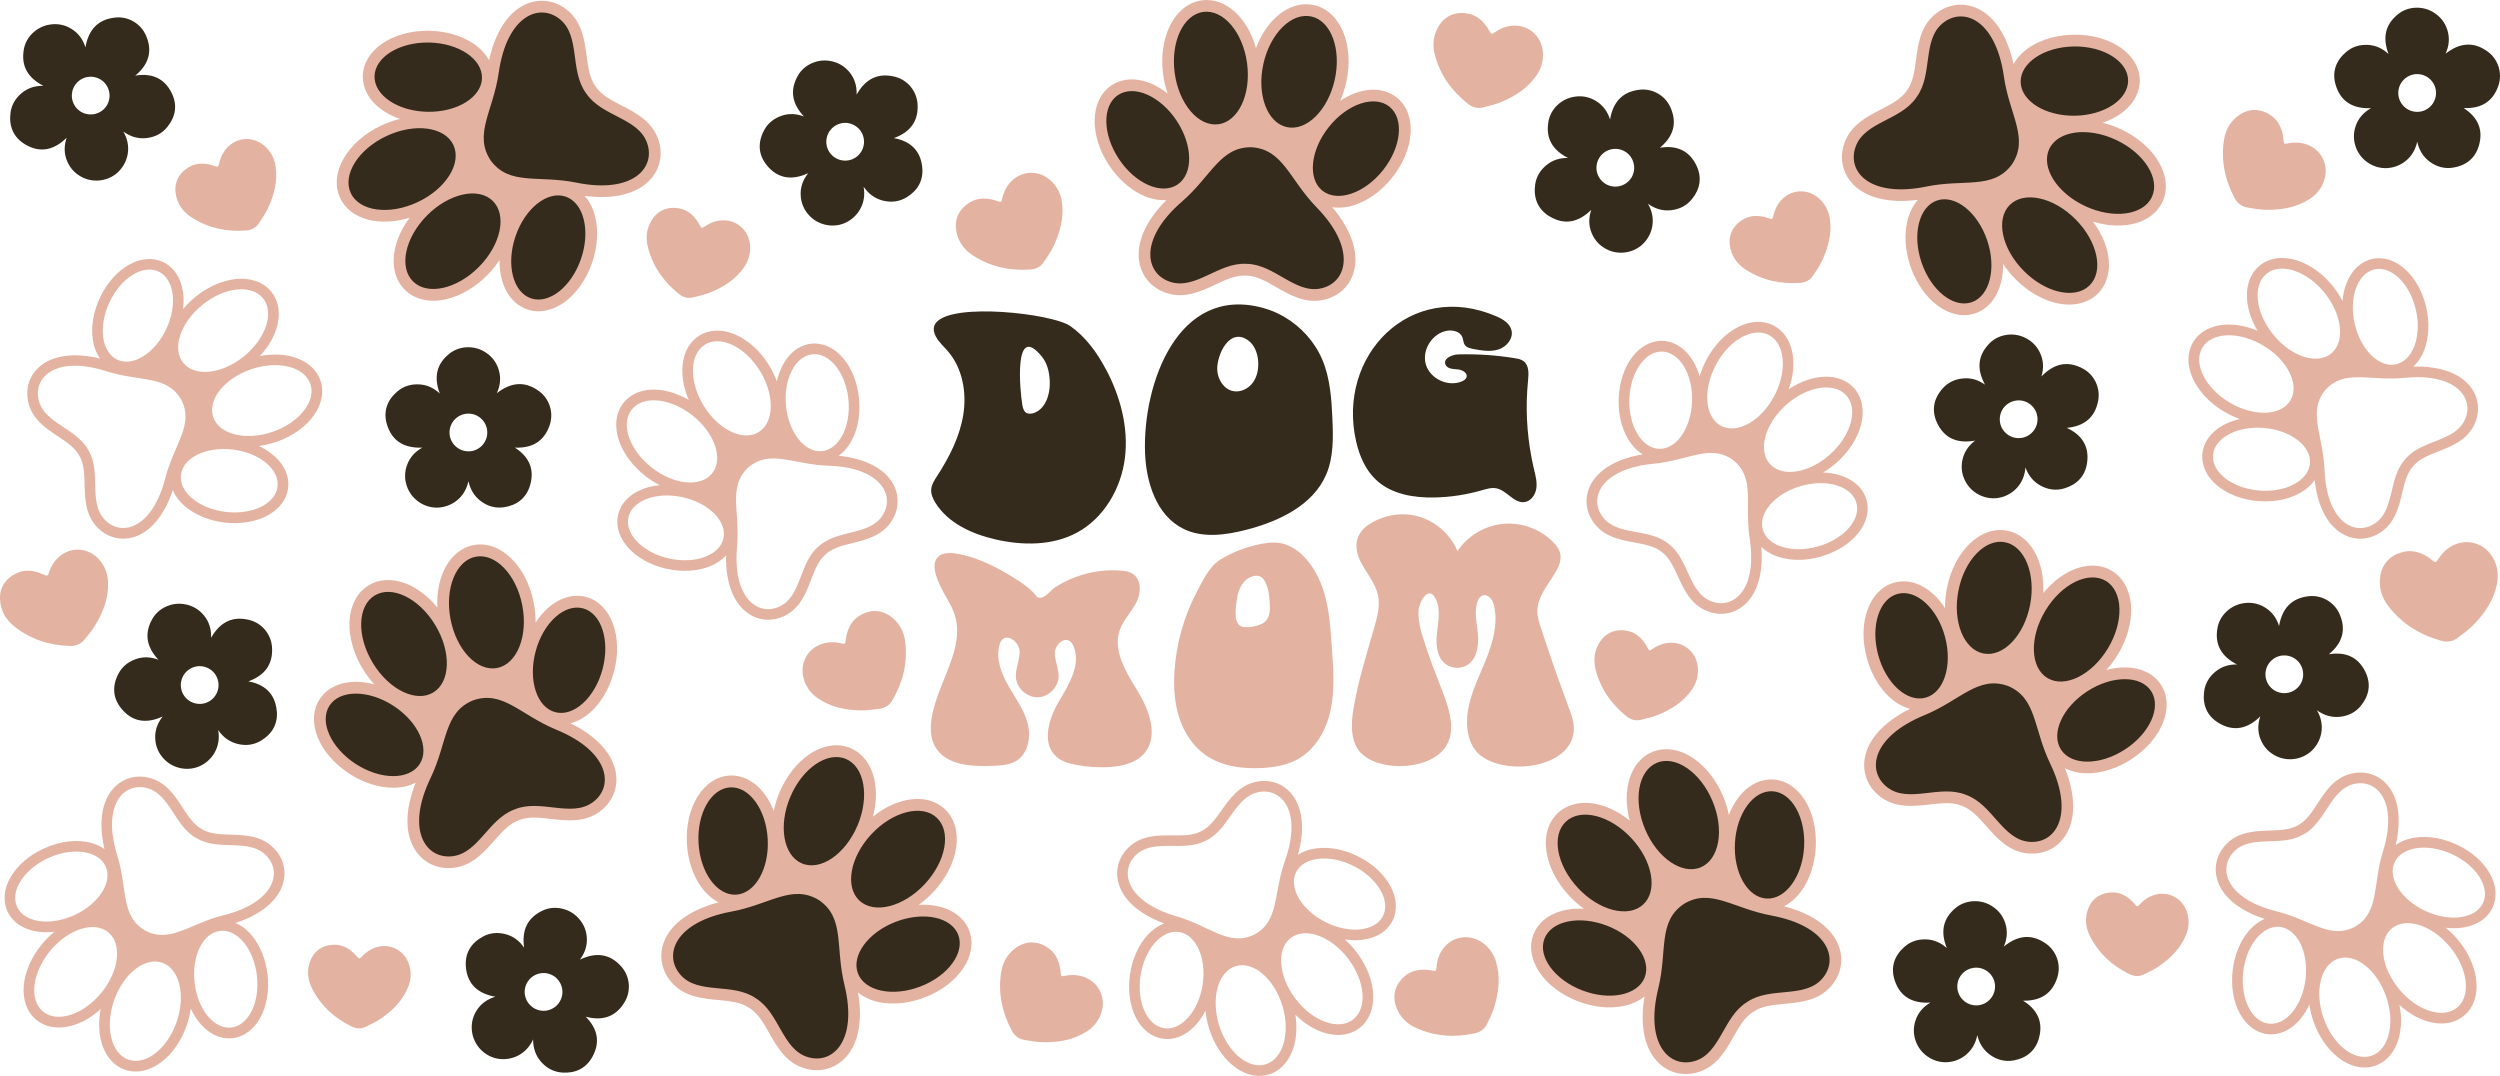
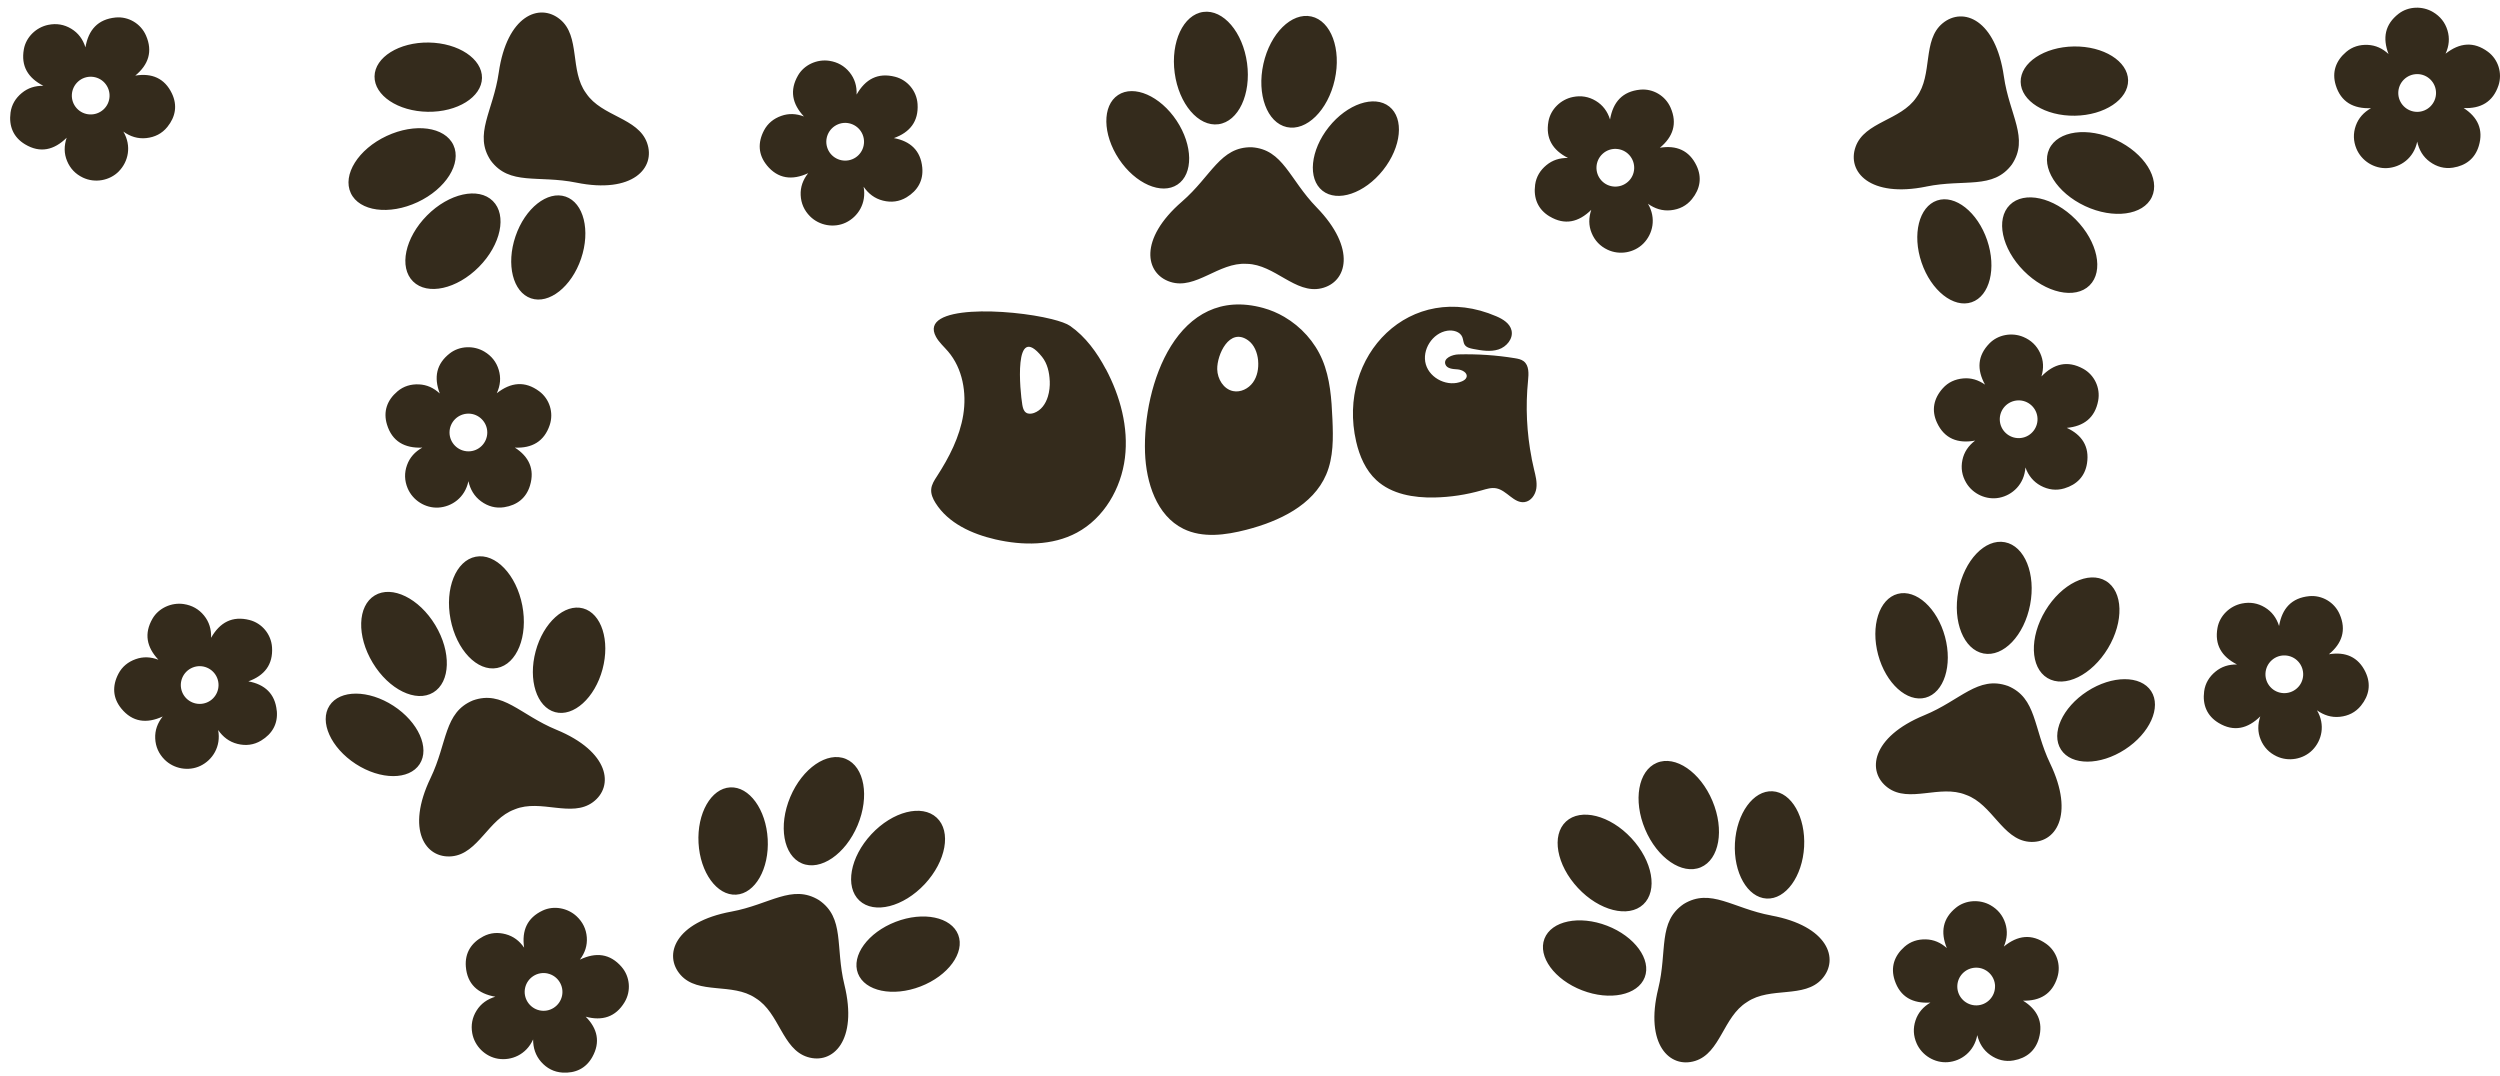
<svg xmlns="http://www.w3.org/2000/svg" id="a" viewBox="0 0 681.18 293.17">
  <defs>
    <style>.b{fill:#e3b2a1;}.c{fill:#342b1c;}</style>
  </defs>
-   <path class="b" d="M264.07,253.56c2.55,6.61-2.77,14.61-12.1,18.2-5.19,2-10.37,2.16-14.38,.77-1.44-.5-2.72-1.21-3.8-2.09,1.38,7.99,0,14.55-3.96,18.25-2.91,2.73-6.84,3.59-10.77,2.35-.11-.03-.22-.07-.33-.11-4.7-1.63-7.05-5.77-9.13-9.43-1.57-2.77-3.06-5.39-5.34-6.8l-.18-.12c-2.26-1.53-5.26-1.81-8.43-2.11-4.29-.4-9.15-.86-12.58-4.71-2.74-3.08-3.57-7.02-2.28-10.79,1.76-5.12,7.18-9.08,15.04-11.1-1.76-.89-3.39-2.29-4.74-4.16-2.29-3.15-3.68-7.38-3.93-11.89-.55-9.99,4.56-18.11,11.64-18.5,5.16-.28,9.72,3.65,12.03,9.67,.34-1.7,.86-3.41,1.56-5.08,1.83-4.36,4.69-8.03,8.06-10.33,3.73-2.56,7.85-3.19,11.28-1.75,5.95,2.5,8.34,10.32,6.12,18.69,6.73-5.46,14.83-6.48,19.56-2.08,5.39,5.03,4.04,14.95-3.09,22.59-1.26,1.35-2.6,2.52-3.99,3.51,6.44-.36,11.89,2.18,13.75,7Zm-82.36-98.56c-8.85-1.95-14.69-8.39-13.31-14.66,1.01-4.57,5.55-7.59,11.36-8.14-1.4-.71-2.76-1.58-4.05-2.6-3.36-2.66-5.87-6.05-7.06-9.55-1.32-3.88-.88-7.62,1.22-10.27,3.63-4.59,11.03-4.77,17.8-.8-3.13-7.2-2.05-14.52,2.94-17.57,5.7-3.48,14.03,.12,18.97,8.19,.87,1.43,1.56,2.89,2.09,4.34,1.25-5.7,4.8-9.85,9.46-10.3,6.39-.61,12.07,5.97,12.94,14.99,.48,5.01-.64,9.57-2.83,12.74-.78,1.13-1.71,2.08-2.75,2.81,7.31,.74,12.69,3.55,14.97,7.89,1.67,3.2,1.46,6.84-.57,9.97-.06,.09-.12,.17-.17,.26-2.56,3.71-6.75,4.75-10.45,5.67-2.8,.7-5.44,1.36-7.23,3.01l-.15,.13c-1.88,1.6-2.86,4.15-3.89,6.84-1.39,3.64-2.98,7.77-7.17,9.83-3.36,1.64-6.99,1.41-9.97-.64-4.04-2.78-6.18-8.47-6.03-15.82-1.2,1.32-2.82,2.4-4.78,3.13-3.31,1.23-7.33,1.42-11.33,.54Zm32.45-44.45c.7,7.29,5.08,12.83,9.78,12.38,4.7-.45,7.94-6.73,7.24-14.02s-5.08-12.83-9.78-12.38-7.94,6.73-7.24,14.02Zm-10.25,16.79c-5.69,5.32-2.21,11.97-3.08,21.6-1.27,14.13,5.8,19.14,11.7,16.26,5.9-2.89,5.2-11.8,10.43-16.25l.05-.04,.05-.04c5.05-4.65,13.81-2.88,17.39-8.39,3.58-5.51-.54-13.13-14.72-13.58-9.67-.3-15.85-4.57-21.82,.44Zm-12.2-16.82c4.03,6.59,10.74,9.83,14.99,7.23,4.25-2.6,4.43-10.04,.4-16.64-4.03-6.59-10.74-9.83-14.99-7.23-4.25,2.6-4.43,10.04-.4,16.64Zm2.35,18.43c3.09-3.9,.69-10.96-5.37-15.75-6.06-4.8-13.47-5.52-16.56-1.61-3.09,3.9-.69,10.96,5.37,15.75,6.06,4.8,13.47,5.52,16.56,1.61Zm-11.73,23.23c7.15,1.58,13.78-.88,14.79-5.49,1.02-4.61-3.96-9.63-11.11-11.21-7.15-1.58-13.78,.88-14.79,5.49s3.96,9.63,11.11,11.21Zm245.72,42.31c-2.33-6.26-4.57-12.56-6.7-18.9-.51-1.51-1.01-3.02-1.51-4.54-.46-1.4-.92-2.82-.96-4.28-.08-3.02,1.59-5.63,3.17-8.07,2.2-3.41,4.93-6.8,1.64-10.46-3.43-3.8-8.65-5.91-13.76-5.54-5.11,.37-9.98,3.2-12.82,7.46-1.95-4.72-6.25-8.4-11.22-9.59-4.34-1.05-9.03-.16-12.77,2.25-3.87,2.49-4.42,6.29-2.3,10.4,1.55,3.01,3.95,5.66,4.65,8.97,.6,2.88-.18,5.84-.99,8.67-2.11,7.38-4.44,14.73-5.71,22.3-.72,4.33-.84,9.43,2.42,12.37,5.49,4.95,19.1,4.25,22.98-2.49,2.25-3.91,1-8.85-.55-13.09-1.59-4.35-3.42-8.6-4.86-13-1.11-3.4-2.46-6.99-2.25-10.63,.12-2.13,2.69-7.12,4.67-3.17,1.38,2.74,.74,6,.38,9.05-.36,3.05-.23,6.58,2.11,8.57,1.76,1.5,4.57,1.6,6.43,.23,2.5-1.84,2.86-5.42,2.56-8.51-.26-2.67-1.02-5.71-.14-8.41,1.03-3.14,3.81-2.08,4.51,.74,1.2,4.85-.18,9.97-2.03,14.61-1.85,4.65-4.19,9.17-5.02,14.1-.7,4.19-.13,9.56,3.48,12.35,8.31,6.43,29.71,2.42,24.59-11.37Zm-66.77-31.16c1.04,4.3,1.31,8.75,1.62,13.17,.39,5.6,.83,11.27-.31,16.77-1.13,5.49-4.09,10.88-9,13.6-2.91,1.62-6.3,2.19-9.62,2.38-5.43,.31-11.17-.43-15.6-3.59-3.43-2.45-5.81-6.19-7.09-10.2-1.28-4.01-1.53-8.3-1.27-12.5,.47-7.54,2.57-14.97,6.07-21.65,1.56-2.97,3.47-7.04,6.39-8.82,3.33-2.04,7.06-3.47,10.89-4.24,1.94-.39,3.95-.61,5.88-.19,1.02,.22,1.99,.61,2.9,1.13,1.16,.66,2.22,1.53,3.16,2.49,3.09,3.17,4.95,7.37,5.99,11.68Zm-15.45-.62c-.12-1.49-.43-2.93-1.14-4.24-.26-.47-.57-.92-1.01-1.22-.66-.44-1.53-.47-2.29-.25-2.8,.8-3.99,3.63-4.38,6.29-.31,2.14-1.2,7.31,1.92,7.57,1.59,.13,3.21-.14,4.67-.77,2.95-1.27,2.45-4.69,2.24-7.38Zm-33.97,42.47c3.86-4.64,1.3-11.66-1.85-16.81-2.48-4.07-5.35-8.62-5.45-13.15-.03-1.21,.14-2.42,.57-3.62,.97-2.71,3.12-4.81,4.45-7.37s1.51-6.21-.87-7.83c-.95-.64-2.14-.83-3.28-.92-4.14-.35-8.35,.27-12.25,1.71-2,.74-3.91,1.69-5.71,2.84-1.14,.74-2.45,2.64-3.84,2.84-1.1,.16-1.31-.59-2.02-1.36-1.44-1.55-3.33-2.77-5.1-3.9-4.43-2.82-9.45-5.41-14.62-6.52-1.94-.41-4.92-.92-6.43,.79-1.83,2.08-.19,5.77,.77,7.84,1.18,2.57,2.92,4.88,3.82,7.56,3.17,9.43-4.77,18.78-6.24,28.61-.38,2.54-.29,5.25,.95,7.5,2.85,5.15,9.98,5.54,15.86,5.28,2.16-.1,4.43-.22,6.28-1.35,3.28-2.02,4.08-6.61,3.08-10.33-1.01-3.72-3.38-6.89-5.29-10.24-1.9-3.35-3.38-7.29-2.37-11.01,.13-.49,.31-.98,.65-1.36,1.62-1.84,4.72,.6,4.83,3.05,.11,2.44-1.21,4.8-.99,7.24,.26,2.93,3.06,5.4,6,5.31s5.57-2.74,5.64-5.69c.05-2.14-1.07-4.18-1.05-6.32s2.31-4.49,4.08-3.28c.49,.34,.81,.88,1.04,1.44,2.1,4.99-1.3,10.41-4.05,15.08-2.75,4.67-4.71,11.33-.67,14.94,1.46,1.31,3.43,1.87,5.35,2.25,3.07,.59,6.21,.79,9.32,.58,3.47-.24,7.17-1.13,9.39-3.8ZM75.2,120.42c-1.58,.54-3.16,.9-4.69,1.1,5.29,2.46,8.57,6.83,7.99,11.47-.79,6.37-8.45,10.48-17.44,9.37-5-.62-9.2-2.71-11.82-5.53-.94-1.01-1.66-2.12-2.15-3.29-2.32,6.97-6.23,11.62-10.96,12.89-3.49,.94-6.99-.06-9.61-2.73-.07-.07-.15-.15-.21-.23-3.06-3.31-3.17-7.62-3.26-11.43-.07-2.89-.14-5.61-1.36-7.71l-.1-.17c-1.16-2.19-3.43-3.69-5.83-5.29-3.25-2.15-6.94-4.6-8.03-9.14-.87-3.64,.15-7.13,2.79-9.59,3.59-3.34,9.61-4.18,16.75-2.44-1.03-1.46-1.73-3.28-2.01-5.35-.48-3.5,.21-7.47,1.94-11.17,3.83-8.21,11.39-12.51,17.2-9.8,4.24,1.98,6.2,7.07,5.48,12.86,1-1.21,2.14-2.35,3.42-3.39,3.33-2.7,7.18-4.41,10.85-4.81,4.08-.45,7.63,.8,9.76,3.42,3.69,4.54,2.25,11.81-3.1,17.55,7.71-1.48,14.62,1.16,16.51,6.7,2.16,6.32-3.17,13.67-12.13,16.73Zm-25.26-21.53c3.14,3.87,10.54,3.06,16.54-1.81,6-4.87,8.32-11.95,5.18-15.81-3.14-3.87-10.54-3.06-16.54,1.81-6,4.87-8.32,11.95-5.18,15.81Zm-17.98-.88c4.28,2,10.26-1.76,13.36-8.4,3.1-6.64,2.14-13.64-2.14-15.63-4.28-2-10.26,1.77-13.36,8.4-3.1,6.64-2.14,13.64,2.14,15.63Zm17.4,10.84c-3.95-6.72-11.2-4.76-20.41-7.71-13.52-4.32-19.95,1.49-18.41,7.88,1.53,6.38,10.38,7.64,13.59,13.72l.03,.06,.03,.06c3.44,5.94-.2,14.11,4.4,18.8,4.59,4.69,12.93,2.33,16.46-11.41,2.4-9.37,7.91-14.47,4.32-21.39Zm14.15,13.65c-7.27-.9-13.63,2.16-14.21,6.85-.58,4.69,4.84,9.22,12.11,10.12,7.27,.9,13.63-2.16,14.21-6.85,.58-4.69-4.84-9.22-12.11-10.12Zm10.74-4.83c7.31-2.5,11.93-8.34,10.32-13.05-1.61-4.71-8.84-6.51-16.15-4.01-7.31,2.5-11.93,8.34-10.32,13.05,1.61,4.71,8.84,6.51,16.15,4.01Zm.24,113.3c2.65,2.64,3.62,6.15,2.65,9.63-1.31,4.73-5.99,8.61-12.98,10.87,1.64,.7,3.19,1.88,4.52,3.5,2.24,2.73,3.74,6.47,4.21,10.53,1.05,9-3.13,16.63-9.5,17.37-4.65,.54-8.99-2.76-11.41-8.08-.21,1.55-.59,3.13-1.13,4.68-1.42,4.04-3.8,7.52-6.72,9.79-3.24,2.52-6.92,3.32-10.11,2.21-5.52-1.93-8.11-8.87-6.57-16.56-5.78,5.31-13.06,6.68-17.57,2.96-5.15-4.25-4.47-13.3,1.55-20.6,1.06-1.29,2.22-2.42,3.42-3.39-5.8,.68-10.87-1.32-12.82-5.57-2.67-5.84,1.7-13.36,9.94-17.13,4.58-2.09,9.26-2.52,12.96-1.49,1.33,.37,2.52,.94,3.55,1.68-1.69-7.15-.79-13.16,2.57-16.72,2.48-2.63,5.98-3.62,9.61-2.72,.1,.03,.2,.05,.3,.08,4.34,1.21,6.7,4.83,8.78,8.02,1.57,2.42,3.06,4.7,5.2,5.85l.17,.1c2.13,1.26,4.86,1.35,7.74,1.44,3.9,.13,8.32,.27,11.63,3.57Zm-54.22,18.37c6.66-3.05,10.47-9,8.51-13.29-1.96-4.29-8.95-5.31-15.62-2.26-6.66,3.05-10.47,9-8.51,13.29s8.95,5.31,15.62,2.26Zm7.3,21.22c4.91-5.96,5.78-13.36,1.94-16.53-3.84-3.17-10.94-.9-15.85,5.06-4.91,5.96-5.78,13.36-1.94,16.53,3.84,3.17,10.94,.9,15.85-5.06Zm16.65-8.24c-4.7-1.65-10.58,2.93-13.13,10.22-2.55,7.29-.81,14.53,3.89,16.18,4.7,1.65,10.58-2.93,13.13-10.22,2.55-7.29,.81-14.53-3.89-16.18Zm15.76-8.69c-4.69,.55-7.81,6.88-6.96,14.16,.85,7.28,5.33,12.73,10.02,12.19,4.69-.55,7.81-6.88,6.96-14.16-.85-7.28-5.33-12.73-10.02-12.19Zm12.46-20.62c-4.65-4.63-12.85-1.06-18.76-4.55l-.05-.03-.06-.03c-6.05-3.25-7.24-12.11-13.61-13.7-6.37-1.58-12.23,4.8-8.02,18.35,2.87,9.24,.86,16.47,7.55,20.47,6.89,3.64,12.03-1.82,21.42-4.15,13.77-3.42,16.2-11.74,11.54-16.37Zm423.78-81.36c-3.93,1.13-7.96,1.19-11.34,.17-2-.6-3.68-1.58-4.97-2.82,.61,7.33-1.16,13.14-5.02,16.17-2.84,2.23-6.45,2.69-9.91,1.26-4.32-1.79-6.16-5.81-7.78-9.36-1.2-2.62-2.33-5.1-4.31-6.59l-.16-.12c-1.89-1.53-4.57-2.02-7.41-2.55-3.75-.69-7.99-1.47-10.79-5.01-.06-.08-.13-.16-.19-.25-2.23-3-2.67-6.62-1.2-9.92,1.99-4.48,7.19-7.62,14.44-8.82-1.08-.67-2.06-1.55-2.92-2.63-2.38-3.02-3.79-7.5-3.62-12.53,.3-9.05,5.56-15.98,11.97-15.77,4.68,.16,8.48,4.07,10.09,9.68,.44-1.48,1.03-2.98,1.81-4.46,4.42-8.37,12.51-12.48,18.41-9.37,5.17,2.73,6.71,9.97,4.04,17.35,6.5-4.39,13.9-4.67,17.81-.32,2.26,2.51,2.94,6.22,1.86,10.17-.97,3.56-3.26,7.1-6.44,9.97-1.22,1.1-2.53,2.05-3.88,2.85,5.84,.18,10.56,2.92,11.85,7.42,1.77,6.17-3.66,12.96-12.37,15.46Zm-9.6-41.28c-5.74,5.17-7.7,12.35-4.37,16.06,3.33,3.7,10.69,2.52,16.43-2.65,5.74-5.17,7.7-12.35,4.37-16.06-3.33-3.7-10.69-2.52-16.43,2.65Zm-34.56,11.93c4.72,.16,8.74-5.65,8.98-12.97,.24-7.32-3.39-13.38-8.11-13.54-4.72-.16-8.74,5.65-8.98,12.97-.24,7.32,3.39,13.38,8.11,13.54Zm24.69,24.5c-1.47-9.56,1.59-16.42-4.43-21.37-6.27-4.63-12.17,.02-21.8,.93-14.13,1.34-17.76,9.21-13.84,14.48,3.92,5.27,12.55,2.95,17.88,7.28l.05,.04,.05,.04c5.5,4.11,5.36,13.05,11.43,15.56,6.07,2.51,12.81-2.94,10.66-16.96Zm6.69-38.92c3.61-6.83,2.96-14.25-1.44-16.58-4.4-2.32-10.9,1.33-14.5,8.16s-2.96,14.25,1.44,16.58c4.4,2.32,10.9-1.33,14.5-8.16Zm22.37,29.1c-1.3-4.54-8.07-6.58-15.11-4.55-7.04,2.02-11.69,7.34-10.38,11.88,1.3,4.54,8.07,6.58,15.11,4.55,7.04-2.02,11.69-7.34,10.38-11.88Zm109.37-.46c-9.03-.79-15.66-6.41-15.1-12.81,.41-4.66,4.52-8.25,10.21-9.55-1.46-.52-2.92-1.19-4.36-2.05-8.12-4.86-11.79-13.16-8.36-18.89,3.01-5.02,10.32-6.16,17.55-3.1-4.03-6.73-3.91-14.13,.64-17.81,2.63-2.12,6.37-2.6,10.26-1.31,3.51,1.16,6.92,3.64,9.61,6.97,1.03,1.28,1.91,2.64,2.64,4.03,.5-5.82,3.48-10.38,8.04-11.43,6.25-1.44,12.74,4.35,14.77,13.18,.92,3.99,.76,8.01-.44,11.33-.71,1.96-1.77,3.59-3.09,4.81,7.35-.22,13.06,1.87,15.87,5.89,2.07,2.96,2.34,6.59,.73,9.96-2.02,4.22-6.13,5.83-9.76,7.26-2.69,1.06-5.22,2.05-6.81,3.95l-.13,.15c-1.63,1.8-2.27,4.45-2.94,7.26-.89,3.71-1.9,7.9-5.58,10.5-.08,.06-.17,.12-.26,.18-3.12,2.06-6.75,2.31-9.97,.66-4.37-2.23-7.22-7.59-8.03-14.9-.72,1.04-1.66,1.98-2.79,2.77-3.15,2.22-7.69,3.38-12.71,2.94Zm26.42-48.28c1.64,7.14,6.7,12.07,11.3,11.01,4.6-1.06,7-7.7,5.36-14.84-1.64-7.14-6.7-12.07-11.3-11.01-4.6,1.06-7,7.7-5.36,14.84Zm-7.98,17.97c-4.96,6.01-.64,12.16-.25,21.82,.57,14.18,8.23,18.23,13.71,14.6,5.47-3.63,3.62-12.37,8.23-17.46l.04-.05,.04-.05c4.41-5.27,13.32-4.65,16.16-10.57,2.83-5.92-2.24-12.95-16.36-11.55-9.62,.95-16.31-2.47-21.57,3.27Zm-14.27-15.09c4.85,6.01,11.92,8.35,15.8,5.23,3.88-3.13,3.09-10.53-1.76-16.55-4.85-6.01-11.92-8.35-15.8-5.23-3.88,3.13-3.09,10.53,1.76,16.55Zm4.72,17.97c2.56-4.27-.74-10.95-7.36-14.92-6.63-3.97-14.07-3.72-16.63,.55-2.56,4.27,.74,10.95,7.36,14.92,6.63,3.97,14.07,3.72,16.63-.55Zm-8.62,24.55c7.3,.64,13.54-2.66,13.96-7.36,.41-4.7-5.17-9.03-12.47-9.67s-13.54,2.66-13.96,7.36c-.41,4.7,5.17,9.03,12.47,9.67Zm63.75,113.57c-1.95,4.26-7.02,6.26-12.82,5.57,1.2,.97,2.35,2.1,3.42,3.39,6.02,7.3,6.7,16.35,1.55,20.6-4.51,3.72-11.79,2.35-17.57-2.96,1.54,7.69-1.05,14.63-6.57,16.56-3.19,1.12-6.87,.31-10.11-2.21-2.91-2.27-5.3-5.74-6.72-9.79-.54-1.55-.92-3.12-1.13-4.68-2.42,5.31-6.76,8.62-11.41,8.08-6.37-.74-10.55-8.37-9.5-17.37,.47-4.06,1.97-7.8,4.21-10.53,1.33-1.61,2.88-2.79,4.52-3.5-7-2.26-11.68-6.14-12.98-10.87-.96-3.48,0-6.99,2.65-9.63,3.31-3.3,7.73-3.44,11.63-3.57,2.88-.1,5.61-.19,7.74-1.44l.17-.1c2.14-1.15,3.63-3.44,5.2-5.85,2.08-3.2,4.43-6.81,8.78-8.02,.1-.03,.2-.05,.3-.08,3.63-.9,7.13,.09,9.61,2.72,3.36,3.57,4.26,9.57,2.57,16.72,1.03-.74,2.23-1.31,3.55-1.68,3.71-1.03,8.38-.61,12.96,1.49,8.24,3.77,12.6,11.29,9.94,17.13Zm-57.96,5.35c-4.69-.55-9.18,4.91-10.02,12.19-.85,7.28,2.27,13.62,6.96,14.16,4.69,.55,9.18-4.91,10.02-12.19,.85-7.28-2.27-13.62-6.96-14.16Zm20.5-.1c6.68-4,4.67-11.24,7.55-20.47,4.21-13.55-1.65-19.93-8.02-18.35-6.37,1.58-7.56,10.44-13.61,13.7l-.06,.03-.06,.03c-5.92,3.49-14.11-.08-18.76,4.55-4.65,4.63-2.23,12.95,11.54,16.37,9.39,2.33,14.53,7.8,21.42,4.15Zm8.39,19c-2.55-7.29-8.43-11.87-13.13-10.22-4.7,1.65-6.44,8.89-3.89,16.18s8.43,11.87,13.13,10.22c4.7-1.65,6.44-8.89,3.89-16.18Zm1.58-18.51c-3.84,3.17-2.97,10.57,1.94,16.53,4.91,5.96,12.01,8.22,15.85,5.06,3.84-3.17,2.97-10.57-1.94-16.53-4.91-5.96-12.01-8.22-15.85-5.06Zm16.35-20.24c-6.66-3.05-13.65-2.03-15.62,2.26-1.96,4.29,1.85,10.24,8.51,13.29,6.66,3.05,13.65,2.03,15.62-2.26,1.96-4.29-1.85-10.24-8.51-13.29Zm-288.65,18.18c-2.11,4.18-7.26,5.97-13.03,5.06,1.16,1.02,2.27,2.19,3.28,3.53,5.73,7.54,6.04,16.61,.73,20.65-4.66,3.54-11.87,1.88-17.44-3.66,1.24,7.75-1.63,14.58-7.22,16.29-3.23,.99-6.88,.04-10.01-2.61-2.82-2.38-5.07-5.95-6.32-10.05-.48-1.57-.79-3.16-.95-4.72-2.63,5.21-7.1,8.34-11.72,7.62-6.34-.99-10.21-8.78-8.8-17.73,.63-4.04,2.28-7.72,4.62-10.35,1.39-1.56,2.98-2.68,4.65-3.31-6.9-2.54-11.42-6.6-12.54-11.37-.82-3.52,.28-6.99,3.03-9.52,3.44-3.16,7.86-3.13,11.77-3.1,2.89,.02,5.61,.04,7.79-1.13l.18-.09c2.19-1.07,3.76-3.29,5.43-5.64,2.21-3.11,4.7-6.63,9.09-7.67,.1-.02,.2-.05,.3-.07,3.66-.76,7.12,.37,9.5,3.1,3.22,3.7,3.87,9.74,1.9,16.81,1.06-.7,2.28-1.22,3.62-1.53,3.74-.89,8.4-.27,12.89,2,8.08,4.09,12.15,11.78,9.25,17.51Zm-58.13,3.05c-4.66-.73-9.37,4.54-10.5,11.78-1.13,7.24,1.73,13.69,6.39,14.43,4.66,.73,9.37-4.54,10.5-11.78,1.13-7.24-1.73-13.69-6.39-14.43Zm20.49,.72c6.84-3.73,5.12-11.04,8.35-20.16,4.75-13.37-.86-19.98-7.29-18.66-6.43,1.33-7.97,10.13-14.14,13.14l-.06,.03-.06,.03c-6.05,3.25-14.1-.65-18.93,3.8-4.83,4.44-2.74,12.85,10.88,16.81,9.29,2.7,14.21,8.37,21.24,5Zm7.63,19.32c-2.26-7.39-7.96-12.19-12.72-10.73-4.76,1.46-6.79,8.63-4.53,16.01,2.26,7.39,7.96,12.19,12.72,10.73s6.79-8.63,4.53-16.01Zm2.31-18.43c-3.97,3.01-3.39,10.44,1.28,16.59,4.67,6.15,11.67,8.7,15.64,5.68,3.97-3.01,3.39-10.44-1.28-16.59-4.67-6.15-11.67-8.7-15.64-5.68Zm17.14-19.58c-6.54-3.31-13.56-2.57-15.69,1.64-2.13,4.21,1.44,10.31,7.97,13.62,6.54,3.31,13.56,2.57,15.69-1.64,2.13-4.21-1.44-10.31-7.97-13.62Zm-201.59-52.82c2.6-9.66-.73-18.66-7.57-20.5-4.99-1.34-10.26,1.57-13.76,6.98,.02-1.71-.13-3.48-.48-5.29-1.97-10.26-9.19-17.21-16.43-15.82-6.34,1.22-10.29,8.37-9.85,17.02-5.46-6.73-13.18-9.41-18.71-6.07-3.19,1.92-5.1,5.62-5.24,10.15-.12,4.07,1.15,8.55,3.6,12.6,.94,1.55,2.01,2.98,3.18,4.26-6.22-1.68-12.09-.32-14.9,4.02-3.86,5.94-.31,14.86,8.08,20.31,3.79,2.46,8.02,3.82,11.92,3.83,2.31,0,4.4-.48,6.15-1.38-3,7.54-3,14.25,.1,18.69,2.28,3.27,5.95,4.92,10.06,4.52,5.14-.5,8.37-4.15,11.22-7.38,2.11-2.39,4.1-4.64,6.67-5.57l.2-.08c2.49-1.01,5.48-.67,8.64-.3,4.18,.48,8.91,1.02,13-1.82,.09-.06,.19-.13,.28-.2,3.32-2.45,4.94-6.13,4.45-10.09-.66-5.37-5.14-10.36-12.41-13.96,1.35-.36,2.68-.97,3.93-1.84,3.49-2.42,6.41-6.7,7.86-12.07ZM111.61,59.34c-5.18,6.94-5.89,15.08-1.3,19.63,2.65,2.62,6.7,3.57,11.12,2.59,3.98-.88,8-3.22,11.33-6.58,1.28-1.29,2.4-2.68,3.35-4.13-.11,6.44,2.66,11.79,7.55,13.46,6.71,2.28,14.48-3.35,17.7-12.81,1.45-4.28,1.74-8.71,.79-12.49-.56-2.24-1.54-4.15-2.85-5.63,8.05,1.06,14.55-.59,18.09-4.68,2.61-3.02,3.31-6.97,1.92-10.86-1.74-4.86-6.08-7.1-9.91-9.07-2.83-1.46-5.5-2.84-7.03-5.1l-.13-.18c-1.59-2.16-1.99-5.15-2.41-8.3-.56-4.17-1.19-8.89-4.95-12.16-.09-.07-.17-.15-.26-.22-3.19-2.62-7.15-3.29-10.87-1.85-5.04,1.96-8.78,7.53-10.49,15.45-.68-1.22-1.6-2.36-2.75-3.36-3.21-2.79-8.07-4.58-13.63-4.66-10-.15-17.92,5.28-18.02,12.37-.08,5.17,4.03,9.57,10.14,11.63-1.66,.4-3.34,.98-5.01,1.76-9.46,4.43-14.43,13.13-11.3,19.81,2.74,5.85,10.64,7.92,18.92,5.37ZM486.07,246.94c1.76-.89,3.39-2.29,4.74-4.16,2.29-3.15,3.68-7.38,3.93-11.89,.55-9.99-4.56-18.11-11.64-18.5-5.16-.28-9.72,3.65-12.03,9.67-.34-1.7-.86-3.41-1.56-5.08-1.83-4.36-4.69-8.03-8.06-10.33-3.73-2.56-7.85-3.19-11.28-1.75-5.95,2.5-8.34,10.32-6.12,18.69-6.73-5.46-14.83-6.48-19.56-2.08-5.39,5.03-4.04,14.95,3.09,22.59,1.26,1.35,2.61,2.52,3.99,3.51-6.44-.36-11.89,2.18-13.75,7-2.55,6.61,2.77,14.61,12.1,18.2,5.19,2,10.37,2.16,14.38,.77,1.44-.5,2.72-1.21,3.8-2.09-1.38,7.99,0,14.55,3.96,18.25,2.91,2.73,6.84,3.59,10.77,2.35,.11-.03,.22-.07,.33-.11,4.7-1.63,7.05-5.77,9.13-9.43,1.57-2.77,3.06-5.39,5.34-6.8l.18-.12c2.26-1.53,5.26-1.81,8.43-2.11,4.29-.4,9.15-.86,12.58-4.71,2.74-3.08,3.57-7.02,2.28-10.79-1.76-5.12-7.18-9.08-15.04-11.1Zm82.73-36.23c3.9-.01,8.13-1.37,11.92-3.83,8.39-5.44,11.94-14.36,8.08-20.31-2.81-4.33-8.68-5.7-14.9-4.02,1.17-1.28,2.24-2.7,3.18-4.26,2.44-4.05,3.72-8.53,3.6-12.6-.14-4.52-2.05-8.22-5.24-10.15-5.53-3.33-13.25-.66-18.71,6.07,.44-8.65-3.51-15.8-9.85-17.02-7.24-1.39-14.46,5.56-16.43,15.82-.35,1.81-.5,3.59-.48,5.29-3.5-5.41-8.78-8.32-13.76-6.98-6.84,1.84-10.17,10.85-7.57,20.5,1.44,5.37,4.37,9.65,7.86,12.07,1.25,.87,2.58,1.48,3.93,1.84-7.27,3.6-11.75,8.59-12.41,13.96-.49,3.96,1.13,7.64,4.45,10.09,.09,.07,.19,.14,.28,.2,4.09,2.84,8.82,2.3,13,1.82,3.16-.36,6.15-.71,8.64,.3l.2,.08c2.57,.93,4.56,3.18,6.67,5.57,2.85,3.23,6.09,6.88,11.22,7.38,4.11,.4,7.77-1.25,10.06-4.52,3.1-4.44,3.1-11.15,.1-18.69,1.76,.9,3.85,1.39,6.15,1.38Zm-46.21-156.28c-1.3,1.48-2.29,3.39-2.85,5.63-.94,3.78-.66,8.22,.79,12.49,3.22,9.47,11,15.1,17.7,12.81,4.89-1.67,7.65-7.02,7.55-13.46,.95,1.45,2.07,2.84,3.35,4.13,3.33,3.36,7.35,5.7,11.33,6.58,4.42,.98,8.47,.03,11.12-2.59,4.59-4.54,3.89-12.69-1.3-19.63,8.28,2.55,16.18,.47,18.92-5.37,3.12-6.68-1.84-15.38-11.3-19.81-1.67-.78-3.36-1.36-5.01-1.76,6.1-2.07,10.22-6.47,10.14-11.63-.11-7.08-8.02-12.51-18.02-12.37-5.56,.08-10.42,1.87-13.63,4.66-1.15,1-2.07,2.13-2.75,3.36-1.71-7.93-5.44-13.49-10.49-15.45-3.72-1.44-7.68-.77-10.87,1.85-.09,.07-.18,.15-.26,.22-3.76,3.27-4.39,7.98-4.95,12.16-.42,3.16-.82,6.14-2.41,8.3l-.13,.18c-1.53,2.26-4.2,3.64-7.03,5.1-3.83,1.97-8.17,4.21-9.91,9.07-1.39,3.89-.69,7.84,1.92,10.86,3.55,4.09,10.05,5.74,18.09,4.68ZM242.5,167.84c-2.72-1.89-5.93-1.82-8.93,.35-1.72,1.28-2.81,3.48-3.12,6.15-.14,1.18-.18,1.2-1.34,.93-4.59-1.07-8.84,1.1-10.1,5.16-1.08,3.48,.49,7.56,3.83,9.84,3.61,2.46,7.62,3.22,11.74,3.29,1.75,.03,3.5-.23,5.23-.47,1.5-.21,2.64-1.07,3.4-2.39,2.78-4.8,4.14-10.02,3.44-15.78-.35-2.91-1.68-5.38-4.16-7.09Zm-133.39,91.49c-3.06-2.47-7.45-1.96-10.42,1.23-.75,.81-.8,.81-1.51-.02-1.61-1.89-3.58-3.02-5.56-3.12-3.43-.13-5.92,1.47-7.05,4.33-1.02,2.59-.77,5.17,.46,7.59,2.43,4.79,6.16,8.09,10.77,10.35,1.27,.62,2.58,.69,3.84,.09,1.46-.7,2.94-1.41,4.27-2.33,3.13-2.18,5.82-4.82,7.33-8.58,1.39-3.47,.5-7.42-2.12-9.54Zm566.82-110.64c-4-2.15-8.85-.64-11.55,3.61-.68,1.08-.73,1.09-1.72,.29-2.23-1.8-4.7-2.66-6.97-2.36-3.92,.59-6.4,2.93-7.07,6.4-.61,3.16,.22,6.03,2.13,8.51,3.77,4.91,8.71,7.86,14.41,9.45,1.57,.44,3.07,.24,4.38-.72,1.5-1.1,3.03-2.22,4.34-3.55,3.08-3.13,5.58-6.7,6.49-11.28,.84-4.23-1.01-8.51-4.43-10.36Zm-276.54,106.68c-4.26-.03-7.61,3.36-7.98,8.06-.09,1.19-.13,1.22-1.29,1-2.64-.51-5.06-.14-6.8,1.11-2.98,2.21-4.01,5.24-3.04,8.4,.89,2.88,2.83,4.89,5.5,6.11,5.28,2.41,10.66,2.68,16.08,1.49,1.49-.33,2.65-1.15,3.31-2.52,.76-1.57,1.53-3.16,2.03-4.85,1.17-3.95,1.67-8,.41-12.18-1.16-3.87-4.58-6.6-8.22-6.63ZM3.87,170.66c4.54,3.62,9.69,5.19,15.23,5.35,1.52,.04,2.85-.47,3.82-1.64,1.12-1.34,2.26-2.7,3.15-4.21,2.1-3.54,3.57-7.35,3.36-11.72-.19-4.04-2.83-7.52-6.36-8.43-4.12-1.06-8.2,1.41-9.7,5.88-.38,1.13-.42,1.15-1.5,.65-2.43-1.14-4.88-1.36-6.87-.57-3.43,1.41-5.17,4.1-4.99,7.41,.16,3.01,1.56,5.43,3.85,7.26ZM177.77,59.69c-1.6,2.36-1.92,4.99-1.23,7.68,1.36,5.32,4.35,9.45,8.44,12.73,1.12,.9,2.42,1.27,3.82,.94,1.61-.38,3.24-.75,4.78-1.38,3.6-1.48,6.89-3.52,9.22-6.93,2.16-3.16,2.15-7.29,0-9.99-2.51-3.15-6.99-3.61-10.68-1.09-.93,.64-.98,.63-1.5-.36-1.19-2.25-2.9-3.81-4.86-4.35-3.4-.89-6.24,.15-8,2.75Zm112.53,206.18c-1.17,.23-1.21,.21-1.31-.97-.22-2.68-1.24-4.91-2.91-6.25-2.93-2.28-6.13-2.44-8.91-.65-2.53,1.63-3.94,4.05-4.39,6.95-.89,5.73,.3,10.99,2.92,15.88,.72,1.34,1.83,2.24,3.32,2.5,1.72,.3,3.46,.62,5.21,.64,4.12,.06,8.15-.56,11.84-2.9,3.41-2.17,5.12-6.19,4.15-9.71-1.13-4.1-5.3-6.41-9.92-5.5Zm-25.24-196.3c4.86,3.17,10.14,4.24,15.68,3.87,1.52-.1,2.79-.74,3.64-2,.98-1.44,1.99-2.9,2.73-4.49,1.75-3.73,2.84-7.66,2.22-11.99-.57-4-3.54-7.21-7.14-7.78-4.2-.66-8.03,2.19-9.09,6.79-.27,1.16-.31,1.19-1.43,.79-2.53-.9-4.98-.89-6.89,.09-3.28,1.74-4.75,4.58-4.26,7.86,.45,2.98,2.07,5.26,4.53,6.86ZM400.03,28.33c1.2,.94,2.57,1.31,4.05,.95,1.7-.42,3.42-.83,5.03-1.51,3.79-1.6,7.24-3.8,9.67-7.43,2.25-3.36,2.19-7.73-.11-10.56-2.69-3.3-7.43-3.73-11.3-1.03-.98,.69-1.02,.68-1.59-.36-1.28-2.36-3.11-3.99-5.18-4.54-3.6-.9-6.59,.23-8.42,3-1.66,2.51-1.97,5.3-1.22,8.13,1.5,5.6,4.71,9.94,9.07,13.36Zm43.19,166.87c1.12,.9,2.42,1.27,3.82,.94,1.61-.38,3.24-.75,4.78-1.38,3.6-1.48,6.89-3.52,9.22-6.93,2.16-3.16,2.15-7.29,0-9.99-2.51-3.15-6.99-3.61-10.68-1.09-.93,.64-.98,.63-1.5-.36-1.19-2.25-2.9-3.81-4.86-4.35-3.4-.89-6.24,.15-8,2.75-1.6,2.36-1.92,4.99-1.23,7.68,1.36,5.32,4.35,9.45,8.44,12.73Zm32.46-121.72c4.62,2.97,9.62,3.96,14.85,3.58,1.44-.1,2.64-.72,3.44-1.91,.92-1.37,1.86-2.76,2.56-4.26,1.63-3.54,2.65-7.26,2.04-11.35-.56-3.78-3.39-6.8-6.8-7.32-3.98-.6-7.58,2.12-8.56,6.47-.25,1.1-.28,1.13-1.34,.76-2.4-.84-4.72-.81-6.52,.12-3.09,1.66-4.47,4.36-3.99,7.46,.44,2.82,1.99,4.96,4.32,6.46ZM52.2,59.23c4.62,2.97,9.62,3.96,14.85,3.58,1.44-.1,2.64-.72,3.44-1.91,.92-1.37,1.86-2.76,2.56-4.26,1.63-3.54,2.65-7.26,2.04-11.35-.56-3.78-3.39-6.8-6.8-7.32-3.98-.6-7.58,2.12-8.56,6.47-.25,1.1-.28,1.13-1.34,.76-2.4-.84-4.72-.81-6.52,.12-3.09,1.66-4.47,4.36-3.99,7.46,.44,2.82,1.99,4.96,4.32,6.46Zm560.02-2.71c1.72,.3,3.46,.62,5.21,.64,4.12,.06,8.15-.56,11.84-2.9,3.41-2.17,5.12-6.19,4.15-9.71-1.13-4.1-5.3-6.41-9.92-5.5-1.17,.23-1.21,.21-1.31-.97-.22-2.68-1.24-4.91-2.91-6.25-2.93-2.28-6.13-2.44-8.91-.65-2.53,1.63-3.94,4.05-4.39,6.95-.89,5.73,.3,10.99,2.92,15.88,.72,1.34,1.83,2.24,3.32,2.5Zm-18.67,188.56c-3.06-2.47-7.45-1.96-10.42,1.23-.75,.81-.8,.81-1.51-.02-1.61-1.89-3.58-3.02-5.56-3.12-3.43-.13-5.92,1.47-7.05,4.33-1.02,2.59-.77,5.17,.46,7.59,2.43,4.79,6.16,8.09,10.77,10.35,1.27,.62,2.58,.69,3.84,.09,1.46-.7,2.94-1.41,4.27-2.33,3.13-2.18,5.82-4.82,7.33-8.58,1.39-3.47,.5-7.42-2.12-9.54ZM311.62,53.34c2.11,.92,4.23,1.31,6.2,1.18-5.75,5.73-8.42,11.88-7.34,17.19,.8,3.91,3.5,6.88,7.43,8.15,4.91,1.59,9.33-.48,13.23-2.31,2.89-1.35,5.61-2.63,8.34-2.46h.22c2.68,.07,5.29,1.57,8.05,3.16,3.65,2.1,7.77,4.48,12.65,3.5,.11-.02,.22-.05,.34-.07,4.02-.93,6.97-3.66,8.1-7.49,1.53-5.19-.6-11.55-5.84-17.74,1.38,.21,2.84,.17,4.34-.13,4.16-.84,8.55-3.6,12.01-7.95,6.22-7.83,6.75-17.42,1.2-21.82-4.05-3.21-10.04-2.64-15.4,.93,.69-1.56,1.26-3.25,1.66-5.05,2.27-10.2-1.59-19.44-8.79-21.04-6.3-1.4-12.77,3.59-15.8,11.71-2.33-8.34-8.35-13.87-14.75-13.01-3.69,.5-6.91,3.13-8.84,7.23-1.73,3.69-2.34,8.3-1.71,12.99,.24,1.8,.66,3.53,1.23,5.17-5.04-4.02-10.96-5.09-15.27-2.24-5.9,3.92-6.19,13.52-.65,21.85,2.5,3.76,5.84,6.69,9.41,8.25Z" />
  <path class="c" d="M261.09,254.71c1.87,4.86-2.72,11.16-10.27,14.07-7.54,2.91-15.18,1.32-17.05-3.54-1.87-4.86,2.72-11.16,10.27-14.07,7.54-2.91,15.18-1.32,17.05,3.54Zm-60.53-10.94c5.2-.29,9.06-7.06,8.62-15.13-.44-8.07-5.02-14.39-10.23-14.1-5.2,.29-9.06,7.06-8.62,15.13,.44,8.07,5.02,14.39,10.23,14.1Zm14.76-26.6c-3.3,7.86-1.87,15.96,3.19,18.09,5.07,2.13,11.85-2.52,15.16-10.38,3.3-7.86,1.87-15.96-3.19-18.09-5.07-2.13-11.85,2.52-15.16,10.38Zm7.83,28.09c-7.34-4.48-13.38,1.2-23.88,3.13-15.4,2.84-18.63,11.84-13.82,17.26s14.09,2.03,20.37,6.27l.06,.04,.06,.04c6.45,3.99,7.16,13.83,14.07,16,6.91,2.17,13.8-4.47,10.07-19.68-2.54-10.37,.16-18.21-6.94-23.07Zm28.83-4.38c5.81-6.24,7.27-14.33,3.25-18.08-4.02-3.75-11.99-1.73-17.81,4.51-5.81,6.24-7.27,14.33-3.25,18.08,4.02,3.75,11.99,1.73,17.81-4.51Zm165.37-115.94c-1.37-6.98-1.71-14.16-1-21.23,.19-1.89,.31-4.14-1.2-5.29-.68-.52-1.55-.68-2.39-.82-5.06-.83-10.21-1.17-15.34-1.04-1.76,.05-4.17,1.04-3.6,2.7,.41,1.2,2.02,1.3,3.28,1.38s2.87,.93,2.49,2.14c-.17,.54-.7,.88-1.22,1.11-3.76,1.65-8.72-.66-9.87-4.6-1.15-3.94,1.8-8.56,5.86-9.18,1.57-.24,3.46,.24,4.07,1.71,.29,.69,.25,1.52,.67,2.14,.49,.73,1.46,.95,2.33,1.12,2.27,.43,4.65,.84,6.85,.14s4.09-2.94,3.57-5.19c-.44-1.91-2.34-3.08-4.14-3.85-23.42-10.08-43.59,10.73-38.19,34.15,.9,3.92,2.56,7.79,5.52,10.51,4.14,3.82,10.16,4.82,15.79,4.71,4.37-.09,8.73-.75,12.93-1.96,1.29-.37,2.62-.8,3.94-.54,2.88,.55,4.82,4.17,7.72,3.75,1.74-.25,2.94-1.99,3.19-3.73,.25-1.74-.22-3.49-.63-5.19-.23-.97-.45-1.94-.64-2.92Zm-116.04-24.39c3.93,7.41,6.23,15.89,5.2,24.22-1.03,8.32-5.7,16.4-13.1,20.37-6.69,3.59-14.8,3.53-22.2,1.83-6.37-1.47-12.84-4.39-16.31-9.93-.71-1.13-1.29-2.42-1.17-3.75,.11-1.3,.86-2.44,1.57-3.53,3.32-5.13,6.19-10.7,7.16-16.73,.97-6.03-.17-12.63-4.14-17.27-1.12-1.31-2.45-2.46-3.28-3.97-4.86-8.86,19.93-7.73,31.53-4.84,2.31,.58,4.11,1.22,5.03,1.87,4.2,2.94,7.3,7.23,9.7,11.76Zm-15.29,3.23c-.1-2.33-.64-4.74-2.1-6.56-7.89-9.8-5.97,9.6-5.37,13.07,.14,.8,.34,1.68,1.02,2.14,.62,.42,1.46,.34,2.17,.09,1.95-.71,3.16-2.45,3.78-4.47,.42-1.37,.57-2.86,.51-4.26Zm77.03,10.44c.22,5.09,.31,10.37-1.69,15.06-3.59,8.42-12.91,12.78-21.77,15.07-5.66,1.46-11.91,2.32-17.16-.27-7.3-3.6-10.15-12.6-10.44-20.73-.66-18.54,8.81-45.88,32.23-39.43,2,.55,3.93,1.37,5.72,2.42,4.57,2.67,8.3,6.8,10.36,11.68,2.14,5.08,2.51,10.7,2.75,16.21Zm-20.25-15.95v-.09c-.21-2.09-1.03-4.24-2.74-5.46-5.08-3.6-8.48,3.93-8.4,7.89,.05,2.64,1.71,5.41,4.3,5.95,2.04,.43,4.21-.65,5.43-2.34,1.22-1.69,1.59-3.88,1.41-5.96Zm-240.69,63.97c-4.71,2.84-4.96,11.06-.55,18.36,4.4,7.3,11.79,10.92,16.49,8.08,4.71-2.84,4.96-11.06,.55-18.36-4.4-7.3-11.79-10.92-16.49-8.08Zm27.51-10.55c-5.4,1.04-8.47,8.67-6.86,17.04,1.61,8.37,7.29,14.32,12.69,13.28,5.4-1.04,8.47-8.67,6.86-17.04-1.61-8.37-7.29-14.32-12.69-13.28Zm10.56,68.86l.07-.02,.07-.03c7.02-2.85,15.4,2.37,21.23-1.93,5.83-4.31,4.53-13.78-9.96-19.74-9.87-4.06-14.61-10.86-22.72-7.99-7.95,3.29-6.92,11.52-11.55,21.14-6.79,14.11-1.42,22.03,5.79,21.34,7.21-.7,9.94-10.18,17.07-12.76Zm5.77-43.1c-2.1,7.81,.28,15.23,5.31,16.59,5.03,1.35,10.82-3.88,12.91-11.69s-.28-15.23-5.31-16.59c-5.03-1.35-10.82,3.88-12.91,11.69Zm-38.75,14.86c-6.78-4.4-14.58-4.43-17.42-.05-2.84,4.37,.36,11.48,7.14,15.89,6.78,4.4,14.58,4.43,17.42,.05,2.84-4.37-.36-11.48-7.14-15.89ZM154.11,53.57c-4.93-1.68-11.05,3.16-13.65,10.82-2.6,7.65-.72,15.22,4.22,16.9,4.93,1.68,11.05-3.16,13.65-10.82,2.6-7.65,.72-15.22-4.22-16.9Zm-37.77,5.15c-6,6.06-7.7,14.1-3.79,17.97,3.91,3.87,11.94,2.09,17.94-3.96,6-6.06,7.7-14.1,3.79-17.97-3.91-3.87-11.94-2.09-17.94,3.96Zm43.41-33.23l-.04-.06-.04-.06c-4.49-6.11-1.47-15.51-7.08-20.1-5.6-4.6-14.47-1.01-16.69,14.49-1.51,10.57-6.95,16.83-2.18,23.99,5.14,6.9,12.86,3.89,23.32,6.01,15.35,3.12,21.71-4.03,19.26-10.85s-12.31-7.14-16.55-13.43Zm-43.2,4.97c8.08,.12,14.7-4.01,14.78-9.22,.08-5.21-6.41-9.53-14.5-9.65-8.08-.12-14.7,4.01-14.78,9.22-.08,5.21,6.41,9.53,14.5,9.65Zm-2.77,24.62c7.72-3.61,12.09-10.58,9.76-15.56-2.33-4.98-10.48-6.08-18.2-2.47-7.72,3.61-12.09,10.58-9.76,15.56,2.33,4.98,10.48,6.08,18.2,2.47ZM426.68,223.85c-4.02,3.75-2.57,11.84,3.25,18.08,5.81,6.24,13.79,8.25,17.81,4.51,4.02-3.75,2.57-11.84-3.25-18.08-5.81-6.24-13.79-8.25-17.81-4.51Zm11.19,28.38c-7.54-2.91-15.18-1.32-17.05,3.54-1.87,4.86,2.72,11.16,10.27,14.07,7.54,2.91,15.18,1.32,17.05-3.54,1.87-4.86-2.72-11.16-10.27-14.07Zm13.56-44.38c-5.07,2.13-6.5,10.23-3.19,18.09,3.3,7.86,10.09,12.51,15.16,10.38,5.07-2.13,6.5-10.23,3.19-18.09-3.3-7.86-10.09-12.51-15.16-10.38Zm29.91,36.98c5.2,.29,9.78-6.03,10.23-14.1,.44-8.07-3.42-14.85-8.62-15.13-5.2-.29-9.78,6.03-10.23,14.1-.44,8.07,3.42,14.85,8.62,15.13Zm1.3,4.62c-10.5-1.93-16.54-7.61-23.88-3.13-7.1,4.86-4.4,12.7-6.94,23.07-3.73,15.21,3.16,21.85,10.07,19.68,6.91-2.17,7.63-12.01,14.07-16l.06-.04,.06-.04c6.28-4.24,15.55-.85,20.37-6.27s1.59-14.42-13.82-17.26Zm63.65-101.71c-5.4-1.04-11.08,4.91-12.69,13.28-1.61,8.37,1.46,16,6.86,17.04,5.4,1.04,11.08-4.91,12.69-13.28,1.61-8.37-1.46-16-6.86-17.04Zm22.42,40.63c-6.78,4.4-9.98,11.51-7.14,15.89s10.64,4.35,17.42-.05c6.78-4.4,9.98-11.51,7.14-15.89-2.84-4.37-10.64-4.35-17.42,.05Zm-44.06,1.73c5.03-1.35,7.41-8.78,5.31-16.59-2.1-7.81-7.88-13.04-12.91-11.69-5.03,1.35-7.41,8.78-5.31,16.59s7.88,13.04,12.91,11.69Zm33.21-5.36c4.71,2.84,12.09-.78,16.49-8.08,4.4-7.3,4.15-15.52-.55-18.36-4.71-2.84-12.09,.78-16.49,8.08-4.4,7.3-4.15,15.52,.55,18.36Zm-10.81,2.15c-8.11-2.87-12.85,3.94-22.72,7.99-14.49,5.96-15.79,15.43-9.96,19.74,5.83,4.31,14.2-.92,21.23,1.93l.07,.03,.07,.02c7.13,2.58,9.86,12.06,17.07,12.76,7.21,.7,12.58-7.22,5.79-21.34-4.63-9.62-3.6-17.85-11.55-21.14Zm-9.83-104.54c4.93-1.68,6.82-9.25,4.22-16.9-2.6-7.65-8.72-12.5-13.65-10.82s-6.82,9.25-4.22,16.9c2.6,7.65,8.72,12.5,13.65,10.82Zm32.13-4.59c3.91-3.87,2.21-11.91-3.79-17.97-6-6.06-14.03-7.83-17.94-3.96-3.91,3.87-2.21,11.91,3.79,17.97,6,6.06,14.03,7.83,17.94,3.96Zm-4-46.23c8.08-.12,14.57-4.44,14.5-9.65-.08-5.21-6.69-9.34-14.78-9.22-8.08,.12-14.57,4.44-14.5,9.65,.08,5.21,6.69,9.34,14.78,9.22Zm-6.99,9.06c-2.33,4.98,2.04,11.94,9.76,15.56,7.72,3.61,15.87,2.51,18.2-2.47,2.33-4.98-2.04-11.94-9.76-15.56-7.72-3.61-15.87-2.51-18.2,2.47Zm-33.5,10.24c10.46-2.13,18.18,.88,23.32-6.01,4.77-7.16-.67-13.42-2.18-23.99-2.22-15.5-11.09-19.09-16.69-14.49-5.6,4.6-2.59,13.99-7.08,20.1l-.04,.06-.04,.06c-4.25,6.28-14.11,6.6-16.55,13.43-2.45,6.82,3.92,13.97,19.26,10.85ZM169.38,263.47c2.27,2.62,2.64,6.53,.8,9.6-2.44,4.06-6.12,5.16-10.59,3.95,3.21,3.23,4.06,6.93,1.8,10.98-1.73,3.1-4.59,4.47-8.14,4.25-2.33-.15-4.28-1.18-5.82-2.93-1.52-1.74-2.18-3.8-2.17-6.11-1.88,4.19-5.94,5.85-9.55,5.27-3.51-.57-6.41-3.43-7.04-6.97-.39-2.21,0-4.28,1.2-6.18,1.18-1.88,2.89-3.08,5.09-3.75-4.73-.83-7.66-3.42-8.03-8.21-.29-3.7,1.46-6.5,4.76-8.23,1.94-1.02,4.01-1.16,6.12-.59,2.09,.57,3.71,1.79,5,3.66-.68-4.66,.82-8.12,5.05-10.11,3.04-1.43,6.82-.72,9.27,1.58,1.65,1.55,2.59,3.46,2.76,5.71,.16,2.22-.48,4.23-1.89,6.09,4.38-2.1,8.22-1.67,11.39,1.99Zm-20.14,1.78c-2.79-.62-5.54,1.13-6.16,3.91-.61,2.75,1.14,5.5,3.9,6.13,2.77,.63,5.53-1.13,6.15-3.91,.61-2.75-1.14-5.51-3.89-6.12ZM208.94,45.03c-2.35-2.88-2.51-6.17-.78-9.48,1.02-1.94,2.64-3.24,4.7-3.97,2.04-.73,4.07-.64,6.19,.16-3.22-3.44-3.95-7.14-1.61-11.19,1.68-2.91,5.2-4.48,8.52-3.98,2.24,.34,4.1,1.37,5.52,3.12,1.4,1.73,2.02,3.75,1.92,6.08,2.4-4.22,5.8-6.05,10.49-4.85,3.36,.86,5.89,3.86,6.12,7.43,.31,4.73-2.09,7.72-6.45,9.28,4.47,.82,7.29,3.38,7.73,8,.34,3.53-1.23,6.29-4.27,8.13-2,1.21-4.19,1.47-6.45,.9-2.24-.56-3.96-1.89-5.26-3.78,.84,4.52-1.55,8.19-4.85,9.77-3.21,1.53-7.22,.83-9.76-1.72-1.58-1.59-2.44-3.52-2.54-5.76-.1-2.22,.62-4.18,2.04-5.98-4.36,2.01-8.24,1.56-11.28-2.17Zm16.59-4.45c1.07,2.61,4.07,3.87,6.69,2.81,2.63-1.06,3.9-4.08,2.82-6.72-1.07-2.61-4.08-3.88-6.68-2.81-2.64,1.08-3.91,4.08-2.83,6.72Zm335.04,225.73c-1.41,4.52-4.72,6.46-9.36,6.34,3.88,2.38,5.58,5.77,4.34,10.24-.95,3.42-3.4,5.43-6.91,6.05-2.3,.41-4.43-.14-6.34-1.48-1.89-1.33-3.02-3.18-3.55-5.42-.84,4.52-4.39,7.09-8.03,7.37-3.54,.28-7.04-1.82-8.49-5.11-.9-2.05-1.01-4.16-.3-6.28,.7-2.1,2.08-3.68,4.06-4.85-4.8,.31-8.25-1.51-9.75-6.08-1.15-3.53-.12-6.66,2.68-9.12,1.64-1.45,3.62-2.07,5.81-2.02,2.16,.06,4.03,.86,5.72,2.37-1.77-4.37-1.12-8.08,2.52-11.02,2.62-2.11,6.46-2.31,9.38-.66,1.97,1.12,3.33,2.75,4.03,4.9,.68,2.12,.53,4.22-.39,6.37,3.76-3.08,7.59-3.56,11.54-.75,2.83,2.01,4.11,5.72,3.04,9.14Zm-16.97,2.38c-.06-2.82-2.41-5.08-5.23-5.03-2.86,.06-5.12,2.4-5.06,5.25,.06,2.82,2.41,5.07,5.23,5.03,2.84-.04,5.11-2.4,5.05-5.26ZM135.38,107.13c3.82-2.99,7.66-3.4,11.55-.51,2.79,2.07,3.99,5.81,2.85,9.2-1.51,4.49-4.86,6.35-9.49,6.14,3.83,2.46,5.46,5.89,4.12,10.33-1.02,3.4-3.52,5.36-7.03,5.91-2.31,.36-4.43-.23-6.31-1.61-1.86-1.37-2.95-3.25-3.44-5.49-.93,4.5-4.54,6.99-8.19,7.2-3.55,.2-7-1.97-8.38-5.29-.86-2.07-.92-4.18-.16-6.29,.75-2.09,2.16-3.63,4.16-4.76-4.8,.21-8.22-1.69-9.62-6.28-1.08-3.55,.02-6.66,2.87-9.06,1.67-1.41,3.67-1.99,5.85-1.89,2.16,.1,4.01,.95,5.67,2.49-1.67-4.4-.95-8.1,2.75-10.96,2.66-2.05,6.51-2.18,9.39-.46,1.95,1.16,3.28,2.82,3.92,4.98,.64,2.13,.45,4.23-.53,6.36Zm-2.61,10.71c0-2.82-2.3-5.13-5.12-5.14-2.86,0-5.17,2.3-5.17,5.14,0,2.82,2.3,5.12,5.13,5.14,2.84,.02,5.16-2.29,5.16-5.15ZM422.23,58.98c-3.18-1.91-4.45-4.96-3.95-8.65,.3-2.17,1.38-3.94,3.07-5.33,1.67-1.38,3.61-1.99,5.88-1.96-4.2-2.14-6.15-5.37-5.32-9.97,.59-3.31,3.36-5.98,6.66-6.64,2.22-.45,4.32-.11,6.25,1.06,1.9,1.15,3.17,2.84,3.87,5.07,.82-4.78,3.4-7.66,8.22-8.13,3.46-.33,6.85,1.63,8.28,4.91,1.9,4.34,.66,7.97-2.92,10.92,4.49-.74,8,.7,9.99,4.89,1.52,3.21,.99,6.33-1.25,9.1-1.47,1.82-3.44,2.8-5.76,3.04-2.3,.24-4.36-.43-6.23-1.77,2.33,3.96,1.33,8.23-1.24,10.83-2.5,2.53-6.51,3.24-9.76,1.7-2.03-.96-3.49-2.48-4.34-4.55-.85-2.05-.83-4.14-.11-6.32-3.42,3.37-7.22,4.27-11.34,1.79Zm14.09-9.82c1.89,2.09,5.14,2.26,7.25,.37,2.12-1.89,2.28-5.16,.37-7.28-1.89-2.09-5.15-2.26-7.24-.37-2.12,1.91-2.29,5.17-.38,7.28Zm244.44-25.87c-1.5,4.49-4.85,6.36-9.49,6.15,3.83,2.46,5.47,5.89,4.13,10.33-1.02,3.4-3.51,5.36-7.03,5.91-2.31,.36-4.43-.23-6.31-1.6-1.86-1.36-2.95-3.24-3.44-5.49-.93,4.5-4.53,7-8.18,7.21-3.55,.2-7-1.96-8.38-5.28-.86-2.07-.92-4.18-.17-6.29,.75-2.09,2.16-3.63,4.15-4.76-4.8,.21-8.22-1.68-9.62-6.27-1.08-3.55,.02-6.66,2.87-9.07,1.67-1.41,3.66-2,5.85-1.9,2.16,.1,4.01,.95,5.67,2.49-1.68-4.4-.96-8.1,2.74-10.97,2.66-2.06,6.51-2.18,9.39-.46,1.95,1.16,3.28,2.82,3.93,4.98,.64,2.13,.45,4.23-.52,6.36,3.82-3,7.66-3.4,11.55-.52,2.79,2.07,3.99,5.81,2.86,9.2Zm-17.01,2.03c0-2.82-2.3-5.13-5.12-5.13-2.86,0-5.16,2.3-5.17,5.15,0,2.82,2.3,5.12,5.13,5.14,2.84,.02,5.16-2.3,5.16-5.15Zm-111.88,102.04c-.3,4.59-3.53,7.55-7.11,8.26-3.49,.69-7.2-.98-9.03-4.08-1.14-1.93-1.49-4.01-1.03-6.2,.45-2.17,1.64-3.89,3.46-5.29-4.73,.87-8.37-.53-10.39-4.89-1.56-3.37-.9-6.6,1.59-9.37,1.46-1.63,3.35-2.48,5.54-2.68,2.16-.2,4.1,.39,5.96,1.69-2.27-4.13-2.06-7.89,1.21-11.24,2.35-2.4,6.14-3.06,9.24-1.75,2.09,.88,3.63,2.34,4.57,4.39,.93,2.02,1.03,4.13,.35,6.37,3.37-3.49,7.12-4.43,11.37-2.1,3.05,1.67,4.75,5.2,4.09,8.72-.87,4.65-3.93,6.97-8.55,7.39,4.13,1.91,6.22,5.08,5.51,9.66-.54,3.51-2.74,5.79-6.15,6.82-2.24,.68-4.42,.38-6.47-.72-2.03-1.1-3.37-2.81-4.16-4.97Zm3.25-13.84c-.39-2.8-2.99-4.77-5.78-4.38-2.83,.39-4.8,2.99-4.41,5.81,.39,2.79,2.98,4.76,5.79,4.38,2.81-.37,4.79-2.99,4.4-5.81ZM32.37,46.7c-2.5,2.53-6.51,3.24-9.76,1.7-2.03-.96-3.49-2.48-4.34-4.55-.85-2.05-.83-4.14-.11-6.32-3.42,3.37-7.22,4.27-11.34,1.79-3.18-1.91-4.45-4.96-3.95-8.65,.3-2.17,1.38-3.94,3.07-5.33,1.67-1.38,3.61-1.99,5.88-1.96-4.2-2.14-6.15-5.37-5.32-9.97,.59-3.31,3.36-5.98,6.66-6.64,2.22-.45,4.32-.11,6.25,1.06,1.9,1.15,3.17,2.84,3.87,5.07,.82-4.78,3.4-7.66,8.22-8.13,3.46-.33,6.85,1.63,8.28,4.91,1.9,4.34,.66,7.97-2.92,10.92,4.49-.74,8,.7,9.99,4.89,1.52,3.21,.99,6.33-1.25,9.1-1.47,1.82-3.44,2.8-5.76,3.04-2.3,.24-4.36-.43-6.23-1.77,2.33,3.96,1.33,8.23-1.24,10.83Zm-3.85-24.11c-1.89-2.09-5.15-2.26-7.24-.37-2.12,1.91-2.29,5.17-.38,7.28,1.89,2.09,5.14,2.26,7.25,.37,2.12-1.89,2.28-5.16,.37-7.28Zm303.47,11.26c5.45-.73,8.94-8.18,7.8-16.63-1.14-8.45-6.48-14.71-11.92-13.97-5.45,.73-8.94,8.18-7.8,16.63,1.14,8.45,6.48,14.71,11.92,13.97Zm-11.16,16.44c4.34-2.88,4.23-10.68-.24-17.42-4.47-6.73-11.62-9.86-15.96-6.97-4.34,2.88-4.23,10.68,.24,17.42s11.62,9.86,15.96,6.97Zm20.22-10.17c-8.6-.14-10.93,7.82-19,14.81-11.84,10.25-10.06,19.65-3.16,21.88s13.17-5.39,20.74-4.92h.14c7.58,.18,13.18,8.3,20.25,6.67,7.06-1.63,9.63-10.85-1.29-22.07-7.45-7.65-9.09-15.77-17.67-16.37Zm21-5.49c-5.03,6.33-5.8,14.09-1.72,17.33,4.08,3.24,11.47,.74,16.5-5.59,5.03-6.33,5.8-14.09,1.72-17.33-4.08-3.24-11.47-.74-16.5,5.59Zm-11.44,0c5.37,1.19,11.22-4.59,13.07-12.91s-1-16.04-6.37-17.23c-5.37-1.19-11.22,4.59-13.07,12.91-1.85,8.32,1,16.04,6.37,17.23ZM75.42,193.66c.34,3.53-1.23,6.29-4.27,8.13-2,1.21-4.19,1.47-6.45,.9-2.24-.56-3.96-1.89-5.26-3.78,.84,4.52-1.55,8.19-4.85,9.77-3.21,1.53-7.22,.83-9.76-1.72-1.58-1.59-2.44-3.52-2.54-5.76-.1-2.22,.62-4.18,2.04-5.98-4.36,2.01-8.24,1.56-11.28-2.17-2.35-2.88-2.51-6.17-.78-9.48,1.02-1.94,2.64-3.24,4.7-3.97,2.04-.73,4.07-.64,6.19,.16-3.22-3.44-3.95-7.14-1.61-11.19,1.68-2.91,5.2-4.48,8.52-3.98,2.24,.34,4.1,1.37,5.52,3.12,1.4,1.73,2.02,3.75,1.92,6.08,2.4-4.22,5.8-6.05,10.49-4.85,3.36,.86,5.89,3.86,6.12,7.43,.31,4.73-2.09,7.72-6.45,9.28,4.47,.82,7.29,3.38,7.73,8Zm-16.26-8.96c-1.07-2.61-4.08-3.88-6.68-2.81-2.64,1.08-3.91,4.08-2.83,6.72,1.07,2.61,4.07,3.87,6.69,2.81,2.63-1.06,3.9-4.08,2.82-6.72Zm585.39-1.53c1.52,3.21,.99,6.33-1.25,9.1-1.47,1.82-3.44,2.8-5.76,3.04-2.3,.24-4.36-.43-6.23-1.77,2.33,3.96,1.33,8.23-1.24,10.83-2.5,2.53-6.51,3.24-9.76,1.7-2.03-.96-3.49-2.48-4.34-4.55-.85-2.05-.83-4.14-.11-6.32-3.42,3.37-7.22,4.27-11.34,1.79-3.18-1.91-4.45-4.96-3.95-8.65,.3-2.17,1.38-3.94,3.07-5.33,1.67-1.38,3.61-1.99,5.88-1.96-4.2-2.14-6.15-5.37-5.32-9.97,.59-3.31,3.36-5.98,6.66-6.64,2.22-.45,4.32-.11,6.25,1.06,1.9,1.15,3.17,2.84,3.87,5.07,.82-4.78,3.4-7.66,8.22-8.13,3.46-.33,6.85,1.63,8.28,4.91,1.9,4.34,.66,7.97-2.92,10.92,4.49-.74,8,.7,9.99,4.89Zm-18.33-2.9c-1.89-2.09-5.15-2.26-7.24-.37-2.12,1.91-2.29,5.17-.38,7.28,1.89,2.09,5.14,2.26,7.25,.37,2.12-1.89,2.28-5.16,.37-7.28Z" />
</svg>